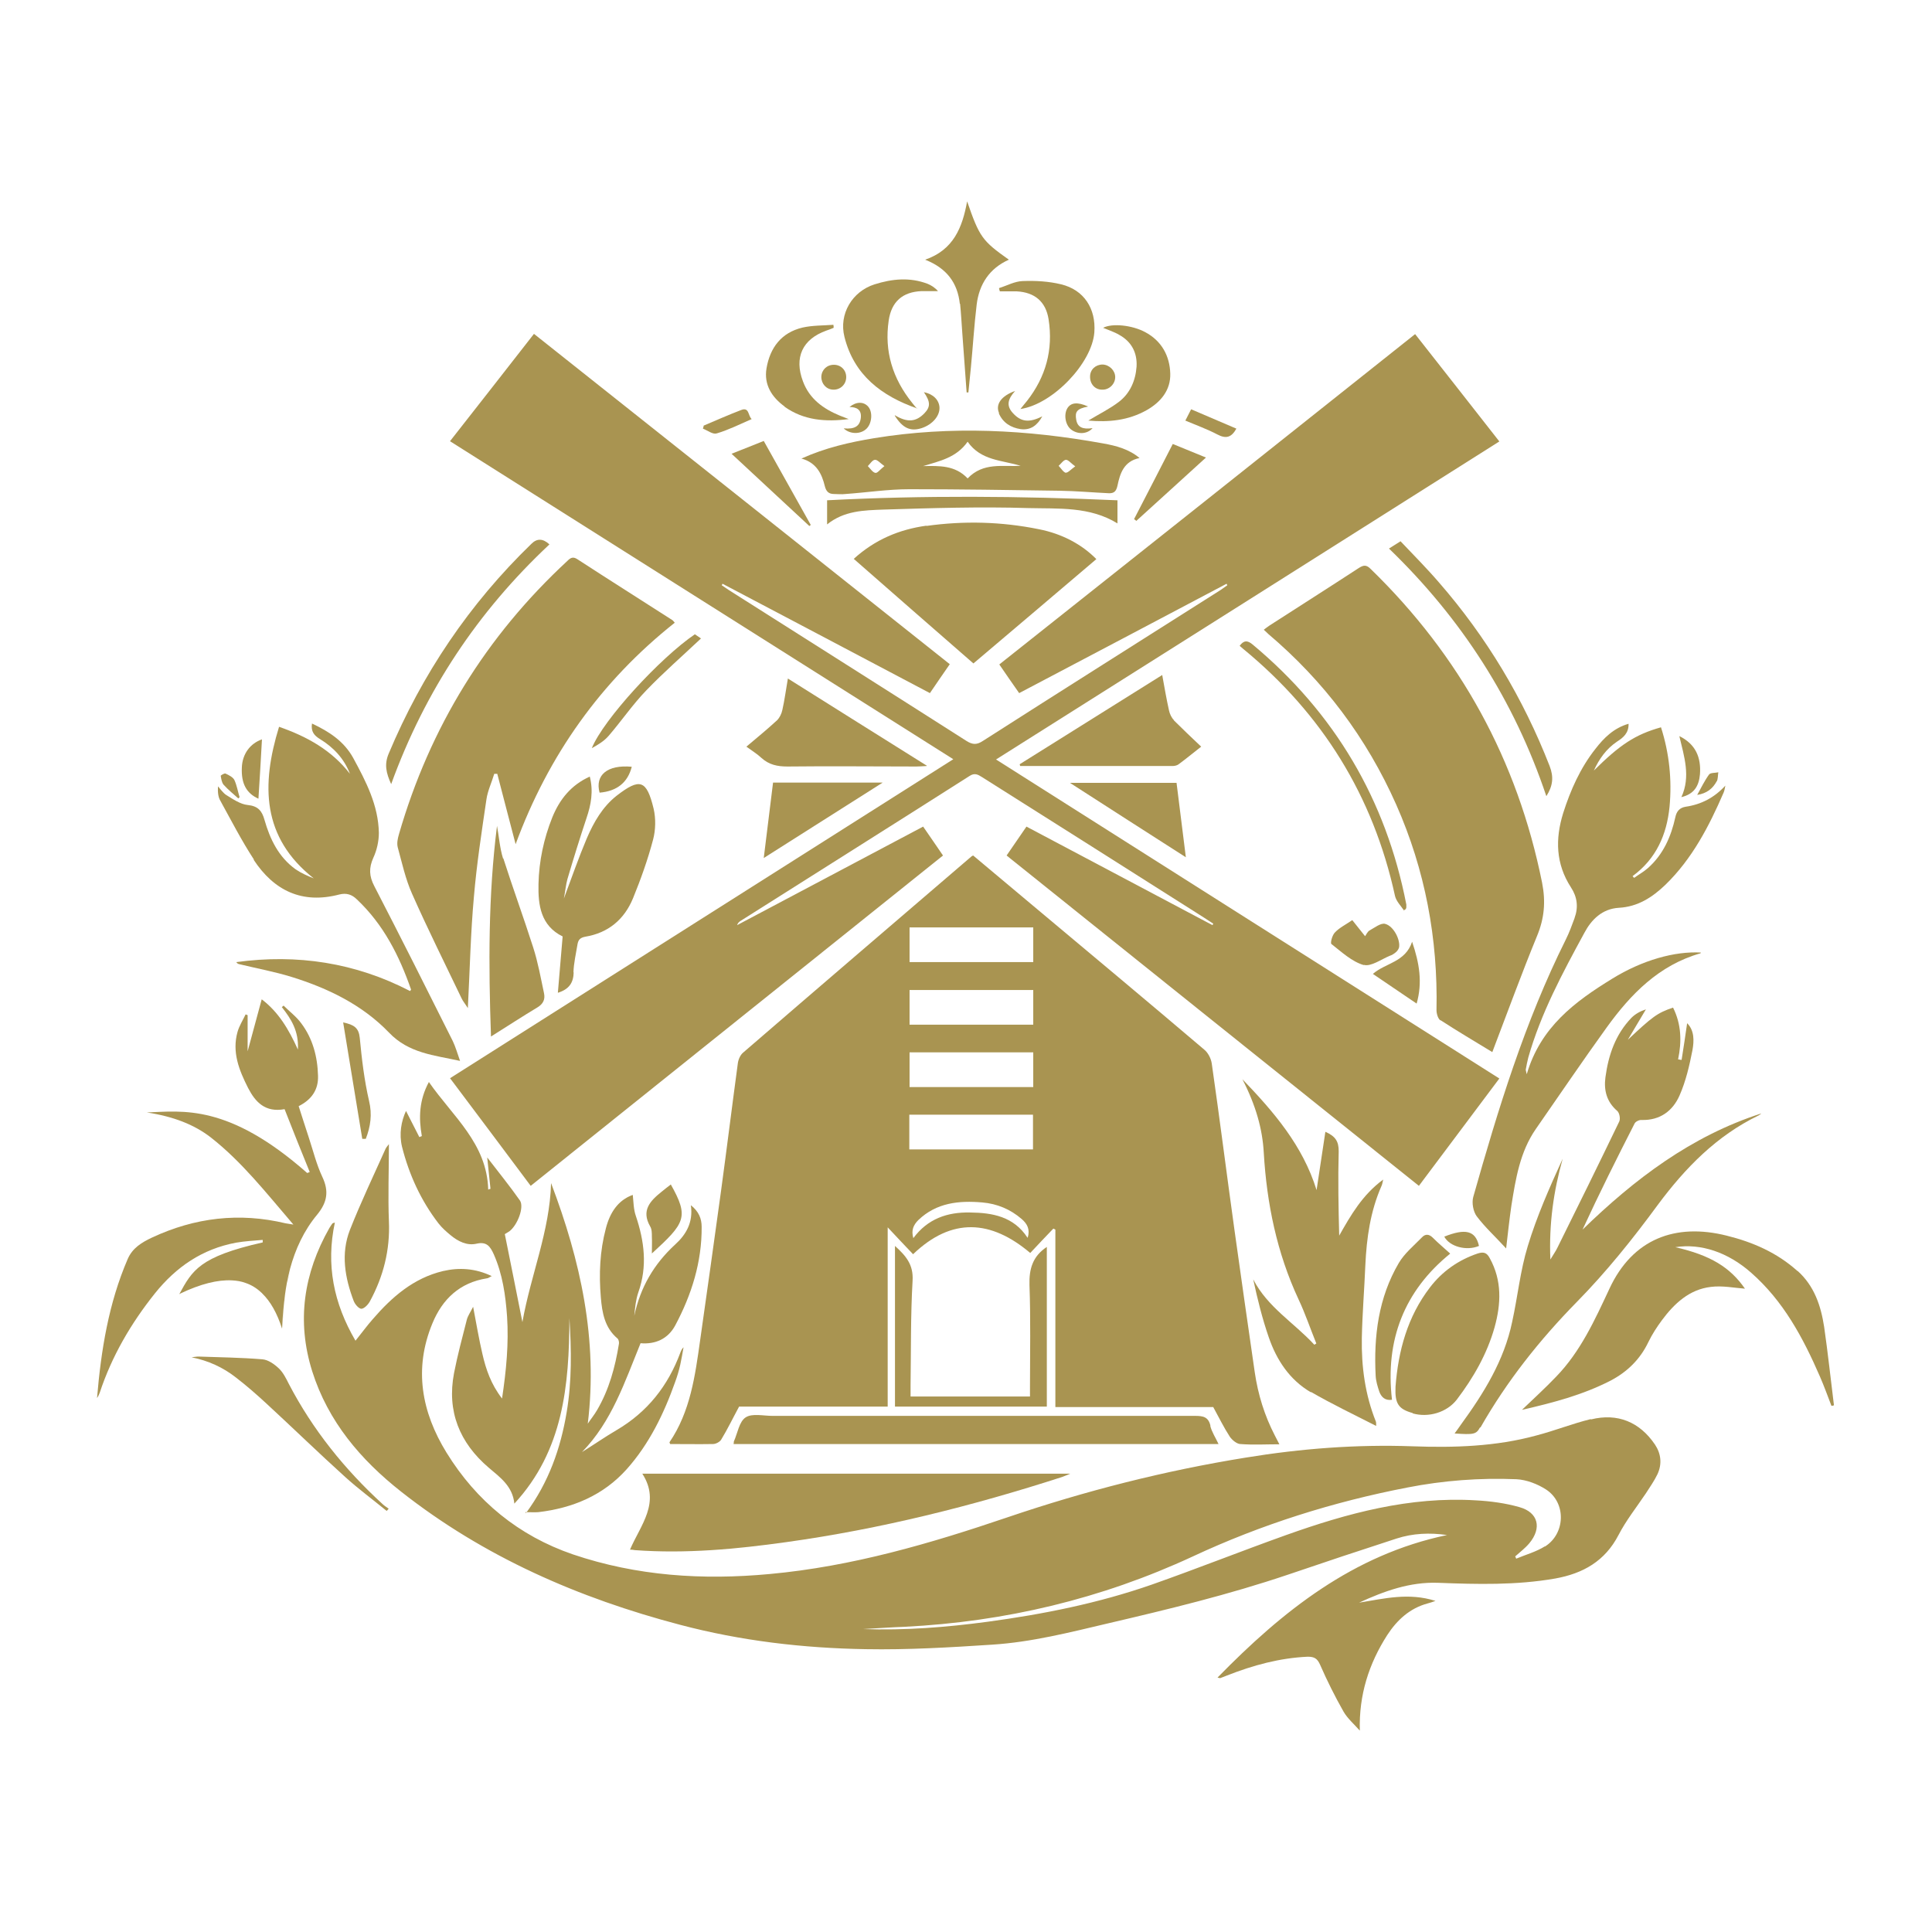
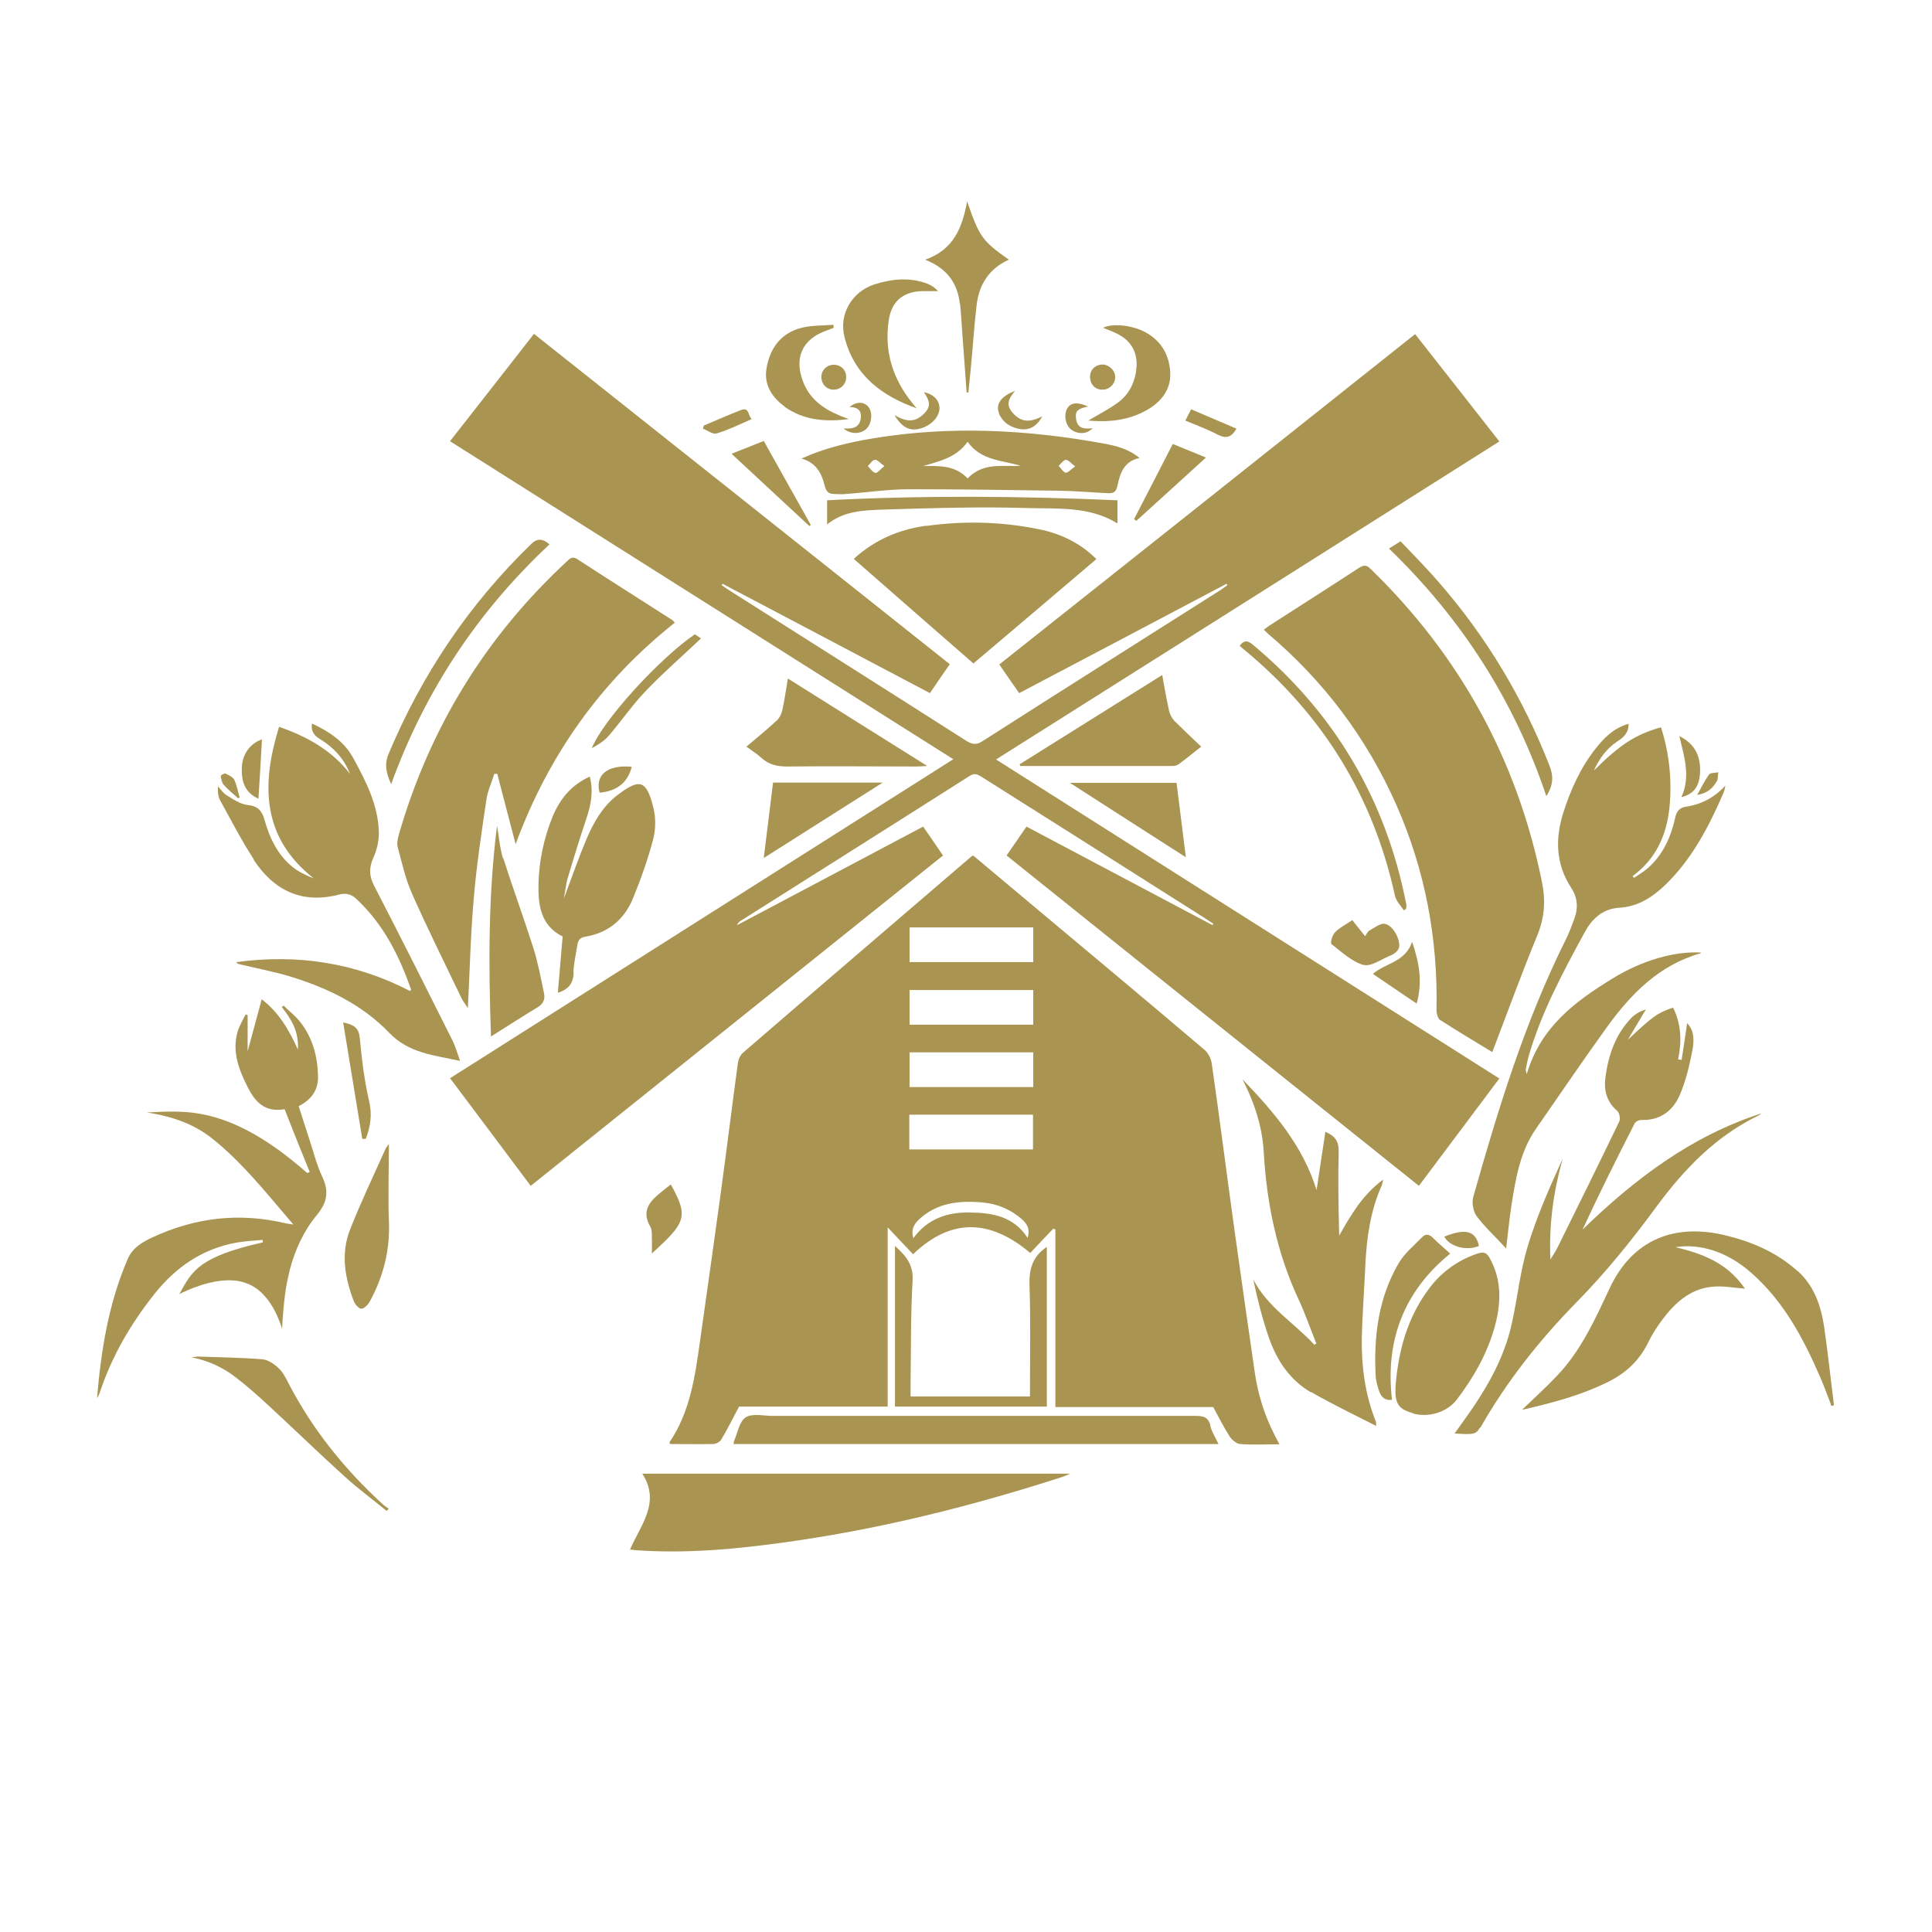
<svg xmlns="http://www.w3.org/2000/svg" id="_レイヤー_1" data-name="レイヤー_1" viewBox="0 0 76.85 76.85">
  <defs>
    <style>
      .cls-1 {
        fill: none;
      }

      .cls-2 {
        fill: #a99451;
      }
    </style>
  </defs>
  <rect class="cls-1" width="76.85" height="76.85" />
  <g>
    <path class="cls-2" d="M17.91,42.9c1.09,1.45,2.14,2.85,3.2,4.27,5.48-4.39,10.93-8.76,16.4-13.14-.27-.4-.53-.77-.79-1.15-2.49,1.32-4.95,2.62-7.4,3.92.03-.09.08-.13.14-.17,3.03-1.92,6.07-3.83,9.1-5.76.21-.14.34-.06.5.04,2.83,1.79,5.67,3.58,8.5,5.38.24.15.47.3.7.45-.01.02-.02.04-.03.06-2.46-1.3-4.92-2.61-7.4-3.92-.27.39-.52.76-.79,1.15,5.47,4.39,10.93,8.76,16.4,13.14,1.08-1.44,2.13-2.84,3.2-4.27-6.68-4.23-13.33-8.45-20.02-12.69,6.7-4.23,13.35-8.43,20.02-12.65-1.13-1.44-2.23-2.85-3.35-4.27-5.53,4.4-11.03,8.77-16.54,13.14.28.41.53.77.79,1.14,2.77-1.46,5.51-2.9,8.25-4.35.01.02.02.04.03.06-.09.06-.18.13-.27.19-3.15,2-6.31,3.99-9.45,6-.24.16-.41.16-.66,0-3.15-2.01-6.3-4-9.45-6-.09-.06-.18-.12-.28-.19.01-.02.02-.04.03-.06,2.75,1.45,5.49,2.89,8.25,4.35.27-.4.52-.76.79-1.15-5.52-4.39-11.02-8.76-16.54-13.14-1.12,1.44-2.22,2.84-3.34,4.27,6.68,4.22,13.33,8.42,20.02,12.65-6.7,4.25-13.36,8.47-20.02,12.69Z" />
    <path class="cls-2" d="M49.34,57.44c.5.04,1.01.01,1.55.01-.08-.15-.13-.25-.18-.35-.41-.79-.67-1.63-.8-2.52-.27-1.87-.54-3.74-.8-5.61-.31-2.22-.59-4.45-.91-6.67-.03-.2-.15-.43-.3-.55-2.27-1.93-4.56-3.84-6.84-5.75-.79-.66-1.57-1.32-2.35-1.97-.04.02-.05.02-.06.03-3.03,2.6-6.07,5.2-9.09,7.81-.11.09-.19.27-.21.42-.23,1.7-.44,3.4-.67,5.09-.27,1.98-.55,3.95-.83,5.93-.2,1.42-.39,2.84-1.22,4.06,0,.01.01.04.03.07.56,0,1.13.01,1.7,0,.12,0,.28-.09.33-.18.25-.41.46-.85.71-1.31,1.93,0,3.9,0,5.91,0,0-2.37,0-4.72,0-7.13.37.39.68.73,1.01,1.07,1.54-1.48,3.1-1.37,4.66-.05.32-.34.62-.66.92-.97.03.01.05.03.08.04,0,2.35,0,4.69,0,7.06,2.14,0,4.24,0,6.28,0,.23.42.42.81.66,1.18.09.13.27.28.41.29ZM36.18,36.89h4.92v1.38c-1.64,0-3.27,0-4.92,0v-1.38ZM40.87,49.23c-.55-.84-1.39-.99-2.28-1-.91-.02-1.69.25-2.26,1.02-.09-.31,0-.52.2-.72.72-.69,1.61-.78,2.54-.7.59.05,1.12.27,1.57.66.22.19.34.41.24.74ZM41.09,45.72c-1.63,0-3.26,0-4.92,0v-1.38c1.64,0,3.27,0,4.92,0,0,.45,0,.9,0,1.38ZM41.1,43.24c-1.64,0-3.27,0-4.92,0v-1.38c1.62,0,3.26,0,4.92,0v1.38ZM41.1,40.76c-1.64,0-3.27,0-4.92,0v-1.38c1.62,0,3.26,0,4.92,0,0,.47,0,.91,0,1.38Z" />
-     <path class="cls-2" d="M63.27,56.45c-.73.18-1.43.46-2.16.65-1.61.44-3.27.49-4.92.43-2.23-.08-4.44.09-6.64.45-3.22.52-6.37,1.32-9.46,2.37-3.09,1.05-6.2,1.96-9.47,2.26-2.67.25-5.29.08-7.83-.78-2.16-.74-3.84-2.12-5.03-4.05-.99-1.61-1.31-3.33-.56-5.14.4-.97,1.09-1.62,2.16-1.79.06,0,.11-.05.2-.09-.65-.31-1.29-.35-1.94-.2-1.17.28-2.03,1.03-2.79,1.91-.23.26-.44.55-.69.86-.87-1.49-1.18-3.02-.82-4.7-.06.02-.08.02-.1.04-.04.06-.08.11-.12.18-1.02,1.8-1.31,3.7-.68,5.7.63,1.99,1.92,3.51,3.53,4.78,3.3,2.6,7.07,4.24,11.1,5.3,2.42.64,4.9.93,7.39.97,1.67.03,3.35-.07,5.03-.18,1.57-.1,3.09-.49,4.62-.85,2.4-.56,4.79-1.14,7.13-1.93,1.44-.49,2.88-.97,4.33-1.44.65-.21,1.32-.24,2.01-.14-3.73.78-6.54,3.02-9.13,5.67.07.01.1.03.11.02.09-.03.18-.07.26-.1,1.04-.41,2.1-.7,3.22-.75.26,0,.38.07.49.32.28.64.59,1.26.93,1.86.16.28.43.51.65.76-.04-1.42.36-2.66,1.09-3.8.39-.6.9-1.07,1.61-1.26.08-.02.17-.05.31-.1-1.07-.34-2.05-.09-3.04.07,1-.46,2.02-.83,3.14-.79,1.56.06,3.11.1,4.66-.17,1.11-.2,1.98-.69,2.52-1.73.3-.58.72-1.11,1.09-1.66.16-.25.33-.49.46-.76.19-.41.14-.82-.1-1.18-.61-.9-1.49-1.26-2.54-1ZM61.45,61.51c-.35.22-.76.33-1.14.49-.01-.03-.02-.06-.04-.09.19-.17.4-.33.56-.52.51-.61.36-1.23-.39-1.44-.56-.16-1.16-.24-1.74-.27-2.62-.16-5.1.51-7.54,1.38-1.79.64-3.55,1.34-5.34,1.97-2.12.74-4.32,1.18-6.54,1.48-1.64.22-3.29.35-4.95.29.55-.03,1.1-.07,1.65-.09,4-.2,7.83-1.11,11.47-2.8,2.72-1.27,5.58-2.17,8.53-2.74,1.43-.28,2.88-.39,4.34-.33.4.02.84.19,1.18.41.81.53.77,1.76-.05,2.27Z" />
    <path class="cls-2" d="M57.3,40.58c.66.43,1.34.83,2.06,1.27.6-1.57,1.16-3.11,1.78-4.62.29-.7.35-1.36.2-2.12-.98-4.87-3.26-9.02-6.82-12.48-.17-.17-.28-.16-.48-.03-1.18.77-2.36,1.52-3.54,2.28-.08.05-.15.11-.23.17.07.06.12.11.17.16,2.22,1.88,3.92,4.14,5.1,6.8,1.15,2.6,1.66,5.33,1.6,8.17,0,.14.06.35.16.41Z" />
-     <path class="cls-2" d="M20.9,60.15c.21,0,.36.01.51,0,1.37-.16,2.59-.67,3.52-1.71.9-1.01,1.48-2.21,1.93-3.48.08-.22.15-.45.2-.68.05-.23.09-.46.13-.69-.07.07-.1.14-.13.22-.49,1.32-1.31,2.36-2.54,3.08-.46.27-.89.57-1.37.87,1.19-1.22,1.7-2.79,2.33-4.33.59.05,1.09-.17,1.38-.71.65-1.22,1.06-2.52,1.05-3.92,0-.32-.11-.61-.43-.86.1.68-.19,1.17-.62,1.56-.85.78-1.39,1.71-1.63,2.84.03-.32.06-.64.16-.93.37-1.04.24-2.04-.1-3.05-.09-.26-.09-.55-.12-.83-.59.21-.91.71-1.07,1.33-.24.9-.28,1.82-.2,2.75.05.6.15,1.2.66,1.63.05.04.07.15.06.21-.15.93-.39,1.82-.87,2.64-.11.19-.25.36-.37.54.41-3.35-.29-6.49-1.46-9.57-.05,1.91-.81,3.66-1.14,5.53-.24-1.19-.46-2.33-.7-3.5.02-.01.1-.06.18-.11.33-.25.6-.97.42-1.23-.4-.57-.84-1.11-1.3-1.71.05.47.09.86.13,1.25-.03,0-.06.02-.09.03-.05-1.84-1.41-2.91-2.36-4.28-.39.72-.41,1.43-.28,2.15-.03.01-.07.03-.1.04-.18-.35-.36-.71-.53-1.04-.19.41-.28.91-.16,1.42.28,1.11.75,2.14,1.45,3.05.14.18.31.33.48.47.3.25.66.43,1.04.34.4-.09.54.11.68.42.35.79.47,1.63.53,2.48.07,1.07-.03,2.13-.2,3.26-.44-.57-.64-1.16-.78-1.77-.14-.6-.24-1.2-.37-1.88-.11.22-.21.36-.25.51-.18.71-.37,1.41-.51,2.13-.29,1.52.22,2.77,1.38,3.76.46.39.95.74,1.02,1.43,1.95-2.11,2.18-4.71,2.19-7.38.08,1.26.1,2.51-.11,3.75-.24,1.43-.71,2.78-1.62,4.01Z" />
    <path class="cls-2" d="M26.75,24.67c-1.26-.81-2.53-1.61-3.79-2.43-.17-.11-.27-.05-.39.07-3.24,3-5.47,6.62-6.7,10.87-.05.17-.09.36-.05.52.17.62.31,1.27.57,1.85.62,1.4,1.31,2.78,1.97,4.16.05.11.13.2.25.39.08-1.55.11-2.99.24-4.42.11-1.3.31-2.6.5-3.89.05-.34.21-.67.31-1.01h.12c.24.94.49,1.87.73,2.8,1.3-3.53,3.39-6.48,6.33-8.81-.04-.04-.06-.08-.08-.09Z" />
    <path class="cls-2" d="M62.64,36.5c-.11.3-.22.6-.36.88-1.63,3.27-2.69,6.74-3.68,10.24-.06.23,0,.57.14.76.34.45.76.83,1.17,1.28.07-.6.13-1.16.21-1.71.17-1.06.34-2.13.97-3.04.94-1.35,1.86-2.71,2.82-4.04.96-1.33,2.08-2.48,3.73-2.95,0,0,.01-.02.02-.03-1.04-.06-2.33.3-3.53,1.04-1.48.91-2.85,1.92-3.4,3.8-.03-.14-.04-.16-.04-.18.03-.16.06-.33.1-.48.5-1.76,1.36-3.36,2.23-4.96.28-.53.71-.96,1.37-1,.76-.04,1.34-.42,1.86-.92,1.06-1.03,1.73-2.32,2.31-3.66.04-.09.05-.19.07-.28-.44.48-.96.75-1.58.84-.24.04-.36.18-.41.42-.17.77-.48,1.48-1.09,2.02-.17.15-.37.26-.55.39-.02-.02-.04-.05-.06-.07.94-.69,1.36-1.65,1.47-2.76.1-1.07-.01-2.13-.34-3.16-1.03.29-1.63.69-2.67,1.72.21-.46.49-.86.92-1.15.25-.16.47-.34.46-.71-.59.17-.98.56-1.32,1-.6.76-.99,1.64-1.28,2.55-.32,1.03-.3,2.02.31,2.96.25.38.3.79.14,1.22Z" />
    <path class="cls-2" d="M10.09,34.2c.81,1.23,1.93,1.77,3.41,1.38.28-.07.5,0,.7.2,1.05.99,1.68,2.23,2.15,3.58,0,.01-.02.04-.04.06-2.18-1.13-4.49-1.48-6.91-1.15.03.05.07.07.11.08.7.17,1.41.3,2.09.51,1.45.45,2.81,1.11,3.87,2.21.79.83,1.79.9,2.83,1.13-.11-.31-.18-.56-.29-.79-1.03-2.06-2.06-4.11-3.12-6.16-.21-.4-.22-.73-.04-1.13.14-.3.22-.66.22-.99-.02-1.1-.51-2.04-1.02-2.98-.37-.67-.96-1.05-1.64-1.37-.05.32.09.48.32.62.54.33.96.78,1.19,1.38-.73-.94-1.7-1.48-2.82-1.87-.71,2.31-.69,4.4,1.38,6.03-.25-.1-.5-.21-.72-.36-.68-.49-1.02-1.2-1.24-1.97-.1-.36-.26-.55-.67-.59-.29-.03-.58-.23-.84-.39-.13-.08-.23-.23-.34-.35-.01.21,0,.42.1.58.43.78.84,1.58,1.33,2.33Z" />
    <path class="cls-2" d="M7.18,51.45c.8-.38,1.48-.55,2.05-.52.19.01.37.04.53.1.24.08.45.21.64.39.01,0,.02.02.03.03.33.32.59.78.79,1.4.03-.62.08-1.22.19-1.81.04-.2.08-.39.13-.58.21-.77.54-1.5,1.08-2.15.4-.49.47-.93.2-1.5-.23-.49-.36-1.02-.53-1.54-.14-.42-.27-.84-.41-1.27.52-.26.79-.66.77-1.21-.02-.76-.21-1.48-.67-2.09-.19-.26-.47-.47-.7-.7-.02.02-.04.04-.07.06.37.47.68.95.64,1.69-.37-.82-.78-1.5-1.44-2-.2.73-.38,1.41-.56,2.07,0-.45,0-.95,0-1.44-.03-.01-.05-.02-.08-.03-.11.23-.25.45-.32.69-.23.81.06,1.53.42,2.24.29.56.68.98,1.45.84.33.84.66,1.67,1,2.5l-.1.04c-3.14-2.77-4.96-2.46-6.38-2.41,1.05.16,1.88.48,2.54.99,1.24.97,2.2,2.2,3.29,3.47-.17-.03-.24-.04-.31-.05-1.84-.44-3.61-.23-5.32.57-.4.19-.77.41-.96.85-.76,1.76-1.06,3.63-1.22,5.53.05-.07.08-.14.11-.22.48-1.45,1.24-2.75,2.19-3.94.85-1.06,1.89-1.77,3.23-2.02.35-.06.7-.08,1.06-.11,0,.03,0,.07,0,.1-2.52.57-2.8,1.11-3.32,2.06Z" />
    <path class="cls-2" d="M10.4,51.42s.02.02.03.03c-.01-.01-.02-.02-.03-.03Z" />
    <path class="cls-2" d="M11.23,52.84c.03-.62.08-1.22.19-1.81-.11.59-.17,1.2-.19,1.81,0,0,0,0,0,0Z" />
    <path class="cls-2" d="M11.56,50.45c-.05.19-.1.39-.13.58.04-.2.08-.39.13-.58Z" />
    <path class="cls-2" d="M58.89,56.78c1.05-1.84,2.34-3.47,3.83-4.99,1.17-1.19,2.23-2.51,3.22-3.86,1.1-1.48,2.34-2.75,4.01-3.56.04-.02.08-.05.11-.08-2.79.9-5.04,2.61-7.11,4.62.66-1.43,1.36-2.83,2.07-4.22.04-.08.19-.15.28-.14.73.02,1.24-.36,1.51-.98.25-.57.39-1.18.51-1.79.07-.38.08-.79-.21-1.08-.07.48-.14.97-.22,1.46-.05,0-.09-.02-.14-.02.15-.71.13-1.4-.2-2.06-.63.21-.83.37-1.8,1.28.24-.4.48-.81.72-1.21-.22.07-.42.18-.58.34-.63.66-.91,1.47-1.03,2.36-.07.52.05.98.47,1.34.09.08.13.31.08.42-.81,1.68-1.63,3.35-2.46,5.02-.06.13-.15.25-.28.47-.06-1.43.13-2.73.49-4.01-.52,1.14-1.03,2.29-1.39,3.48-.3.98-.4,2.01-.62,3.01-.32,1.54-1.13,2.84-2.04,4.09-.08.11-.15.22-.25.35.75.05.86.04,1.01-.24Z" />
    <path class="cls-2" d="M25.25,61.66c2.03.15,4.04-.04,6.04-.32,3.73-.52,7.37-1.43,10.96-2.59.09-.03.17-.07.32-.13-5.73,0-11.38,0-17.02,0,.74,1.15-.07,2.04-.49,3.02.08,0,.13.01.19.02Z" />
    <path class="cls-2" d="M52.15,55.37c.83.48,1.69.89,2.59,1.35,0-.11,0-.14-.01-.17-.43-1.07-.58-2.19-.56-3.33.02-.97.1-1.93.14-2.9.05-1.08.2-2.14.64-3.14.03-.06.04-.13.07-.26-.83.61-1.29,1.42-1.75,2.23-.03-1.12-.05-2.24-.02-3.36,0-.38-.12-.59-.53-.77-.12.79-.23,1.54-.35,2.32-.55-1.78-1.71-3.12-2.95-4.41.53,1.03.8,1.98.85,2.93.12,2.02.52,3.97,1.38,5.82.27.57.47,1.17.71,1.76-.03.02-.05.03-.08.05-.8-.87-1.86-1.49-2.43-2.6.17.79.36,1.56.62,2.31.31.9.83,1.69,1.67,2.18Z" />
    <path class="cls-2" d="M36.85,20.91c-1.08.15-2.04.55-2.89,1.32,1.59,1.39,3.16,2.77,4.76,4.16,1.64-1.39,3.27-2.77,4.89-4.15-.58-.59-1.37-1.01-2.29-1.19-1.48-.3-2.97-.34-4.47-.13Z" />
    <path class="cls-2" d="M71.5,50.56c-.81-.73-1.77-1.15-2.82-1.41-2.04-.51-3.74.13-4.66,2.11-.58,1.24-1.15,2.5-2.12,3.5-.43.45-.89.87-1.36,1.32,1.22-.28,2.41-.59,3.52-1.16.67-.35,1.18-.85,1.51-1.54.15-.31.34-.6.54-.87.49-.66,1.09-1.22,1.94-1.32.46-.06.94.04,1.36.07-.59-.85-1.37-1.33-2.77-1.65,1.01-.16,2.09.2,3.01,1.01,1.29,1.13,2.07,2.59,2.74,4.13.17.39.31.78.46,1.17.03,0,.07-.01.1-.02-.13-1.04-.24-2.08-.39-3.12-.13-.84-.39-1.63-1.06-2.23Z" />
    <path class="cls-2" d="M45.33,18.22c-.43-.36-.94-.49-1.44-.58-3.03-.55-6.07-.71-9.12-.21-.97.16-1.94.38-2.89.81.59.16.81.6.93,1.1.05.2.15.31.36.31.15,0,.31.02.46,0,.85-.06,1.69-.19,2.54-.19,1.99,0,3.99.03,5.98.06.66.01,1.32.07,1.97.1.2,0,.28-.08.33-.3.1-.48.25-.97.87-1.1ZM34.82,18.81c-.11-.02-.2-.17-.3-.27.09-.09.18-.24.28-.25.1-.01.21.13.38.25-.17.13-.28.29-.36.27ZM38.49,19.03c-.5-.53-1.13-.5-1.77-.49.65-.2,1.32-.33,1.77-.97.53.76,1.37.73,2.11.96-.72.04-1.49-.15-2.11.5ZM42.4,18.81c-.11-.03-.19-.18-.29-.28.1-.09.19-.23.29-.24.1,0,.2.14.37.26-.17.12-.3.27-.38.25Z" />
    <path class="cls-2" d="M22.81,38.69c.01-.37.1-.75.16-1.12.03-.18.1-.27.31-.31.91-.15,1.55-.68,1.9-1.53.31-.76.59-1.54.8-2.34.1-.38.11-.83.02-1.22-.28-1.16-.55-1.23-1.47-.52-.56.44-.91,1.05-1.19,1.7-.32.76-.59,1.53-.91,2.39.06-.32.08-.55.14-.77.24-.81.49-1.62.76-2.43.18-.53.28-1.06.13-1.65-.75.34-1.2.91-1.49,1.62-.34.85-.53,1.74-.55,2.65-.02.85.09,1.66.96,2.09-.06.76-.13,1.49-.19,2.24.45-.14.62-.4.63-.82Z" />
    <path class="cls-2" d="M48.15,56.72c-.08-.36-.29-.4-.61-.4-5.6,0-11.2,0-16.81,0-.37,0-.81-.11-1.07.06-.26.17-.32.63-.47.96,0,.02,0,.05-.01.1,6.43,0,12.84,0,19.29,0-.12-.26-.27-.48-.33-.73Z" />
    <path class="cls-2" d="M56.19,56.22c.62.18,1.36-.03,1.76-.55.66-.87,1.2-1.81,1.5-2.87.26-.94.3-1.86-.19-2.75-.11-.21-.23-.27-.48-.19-.77.26-1.41.71-1.9,1.35-.89,1.16-1.26,2.51-1.37,3.95-.03.67.11.89.69,1.05Z" />
    <path class="cls-2" d="M46.7,28.65c-.1-.1-.17-.25-.2-.39-.1-.45-.18-.91-.27-1.41-1.93,1.21-3.8,2.38-5.67,3.55l.02.07c2.02,0,4.04,0,6.06,0,.08,0,.17-.02.23-.06.3-.22.59-.46.91-.71-.38-.36-.74-.7-1.09-1.05Z" />
    <path class="cls-2" d="M36.87,30.46c-1.88-1.18-3.69-2.31-5.53-3.47-.08.45-.13.86-.22,1.25-.03.15-.11.31-.21.41-.38.35-.78.68-1.22,1.05.23.17.43.29.6.45.3.27.63.34,1.03.34,1.71-.02,3.42,0,5.13,0,.11,0,.22-.01.41-.02Z" />
    <path class="cls-2" d="M36.3,50.94c.04-.64-.27-.99-.7-1.38,0,2.15,0,4.27,0,6.39,2.03,0,4.04,0,6.04,0,0-2.13,0-4.25,0-6.35-.56.37-.71.87-.69,1.52.05,1.35.02,2.7.02,4.05v.38c-1.6,0-3.15,0-4.75,0,0-.17,0-.31,0-.45.02-1.38,0-2.77.08-4.15Z" />
    <path class="cls-2" d="M20.01,34.15c-.13-.42-.16-.86-.24-1.3-.35,2.77-.34,5.53-.24,8.38.67-.42,1.25-.8,1.85-1.16.23-.14.31-.32.26-.56-.13-.61-.24-1.23-.43-1.82-.38-1.19-.81-2.36-1.19-3.55Z" />
-     <path class="cls-2" d="M39.76,11.59c.23,0,.46,0,.69,0,.71.04,1.15.41,1.26,1.11.19,1.21-.11,2.29-.86,3.25-.08.1-.16.19-.26.32,1.29-.19,2.85-1.83,2.94-3.05.07-.94-.41-1.69-1.32-1.91-.49-.12-1.02-.15-1.53-.13-.32.01-.62.18-.94.28,0,.04.02.08.03.12Z" />
+     <path class="cls-2" d="M39.76,11.59Z" />
    <path class="cls-2" d="M36.48,16.26c-.07-.08-.14-.16-.2-.24-.77-.96-1.11-2.04-.93-3.27.11-.75.55-1.14,1.31-1.17.22,0,.43,0,.65,0-.13-.15-.27-.23-.41-.29-.71-.27-1.41-.2-2.11.02-.89.28-1.43,1.18-1.2,2.09.38,1.52,1.47,2.35,2.9,2.85Z" />
    <path class="cls-2" d="M14.37,52.06c.11,0,.27-.16.34-.29.54-.99.81-2.05.76-3.19-.04-1.01,0-2.02,0-3.07-.05.07-.1.12-.13.18-.48,1.07-.99,2.14-1.42,3.23-.37.95-.2,1.91.15,2.83.05.13.2.31.31.31Z" />
    <path class="cls-2" d="M30.38,34.13c1.6-1.02,3.13-1.98,4.73-3-1.52,0-2.92,0-4.36,0-.12.98-.24,1.94-.37,3Z" />
    <path class="cls-2" d="M11.49,55.05c-.11-.22-.23-.46-.4-.62-.18-.17-.42-.34-.65-.36-.85-.07-1.7-.08-2.54-.11-.09,0-.19.02-.28.03.66.13,1.25.4,1.76.8.43.33.84.69,1.24,1.06,1.04.96,2.06,1.95,3.11,2.9.53.48,1.1.9,1.65,1.35.03-.03.06-.06.08-.09-.08-.06-.17-.11-.24-.18-1.51-1.38-2.78-2.96-3.73-4.78Z" />
    <path class="cls-2" d="M38.19,12.08c.04.4.06.8.09,1.2.06.78.11,1.55.17,2.33.02,0,.05,0,.07,0,.03-.33.07-.67.1-1,.08-.83.13-1.67.23-2.5.1-.8.5-1.43,1.28-1.78-1.06-.75-1.17-.9-1.66-2.32-.19,1.04-.54,1.93-1.67,2.32.86.34,1.29.92,1.38,1.76Z" />
    <path class="cls-2" d="M42.56,31.14c1.56,1,3.04,1.96,4.61,2.96-.13-1.05-.25-2.01-.37-2.96h-4.24Z" />
    <path class="cls-2" d="M57.68,49.86c-.23-.21-.47-.41-.69-.63-.15-.15-.3-.15-.43-.01-.32.33-.69.63-.92,1.02-.81,1.38-1,2.91-.92,4.48.01.22.08.44.15.65.08.2.22.35.5.31-.28-2.39.5-4.34,2.31-5.81Z" />
    <path class="cls-2" d="M55.71,21.53c-.18.11-.3.19-.46.29,2.89,2.79,4.98,6.04,6.26,9.85.26-.41.3-.76.13-1.2-1.05-2.69-2.51-5.13-4.4-7.3-.49-.57-1.02-1.1-1.54-1.65Z" />
    <path class="cls-2" d="M21.85,21.65q-.38-.35-.71-.02c-2.47,2.39-4.35,5.18-5.68,8.35-.18.43-.1.77.1,1.21,1.35-3.72,3.45-6.87,6.29-9.53Z" />
    <path class="cls-2" d="M44.44,19.9c-3.87-.17-7.7-.2-11.54,0v.96c.68-.55,1.47-.56,2.24-.59,1.92-.06,3.85-.12,5.77-.06,1.19.03,2.44-.07,3.54.61v-.92Z" />
    <path class="cls-2" d="M45.21,14.58c-.04.56-.26,1.07-.71,1.41-.37.28-.8.49-1.21.74.8.07,1.59,0,2.33-.42.56-.32.95-.8.93-1.45-.02-.7-.34-1.3-1-1.65-.52-.28-1.32-.36-1.67-.17.21.09.44.16.64.28.49.27.72.71.69,1.26Z" />
    <path class="cls-2" d="M31.21,16.18c.76.54,1.63.61,2.55.49-.12-.05-.24-.09-.36-.14-.65-.27-1.2-.66-1.46-1.36-.36-.95-.02-1.68.93-2.02.1-.03.19-.07.29-.11,0-.04,0-.08-.01-.12-.41.03-.83.02-1.23.11-.84.2-1.29.8-1.43,1.62-.11.65.21,1.15.72,1.52Z" />
    <path class="cls-2" d="M55.83,36.22s.06-.04.09-.06c0-.02.02-.04.02-.07,0-.04,0-.07,0-.11-.81-4.17-2.85-7.62-6.11-10.34-.21-.18-.36-.17-.52.05.05.04.09.08.14.12,3.14,2.58,5.17,5.84,6.04,9.83.05.21.23.39.36.58Z" />
    <path class="cls-2" d="M54.25,38.38c.28.08.69-.22,1.03-.36.09-.03.17-.08.24-.14.06-.05.11-.12.13-.19.06-.3-.21-.85-.55-.94-.17-.05-.42.15-.62.26-.08.04-.13.16-.18.23-.19-.24-.35-.44-.51-.64-.26.18-.51.3-.69.49-.11.11-.19.42-.14.46.41.32.81.7,1.29.84Z" />
    <path class="cls-2" d="M32.2,20.92s.04-.03.05-.04c-.62-1.11-1.24-2.21-1.87-3.34-.42.17-.82.33-1.28.51,1.06.98,2.07,1.93,3.09,2.87Z" />
    <path class="cls-2" d="M45.21,20.71c.91-.82,1.81-1.65,2.76-2.51-.46-.19-.88-.36-1.32-.54-.53,1.03-1.03,2.01-1.54,2.99.03.02.06.04.09.07Z" />
    <path class="cls-2" d="M26.69,47.11c-.13.1-.26.2-.38.3-.45.36-.81.74-.45,1.37.07.11.07.27.07.42.01.2,0,.4,0,.66,1.32-1.21,1.49-1.44.75-2.75Z" />
    <path class="cls-2" d="M27.89,25.4c-.07-.05-.16-.11-.25-.17-1.38.94-3.63,3.38-4.1,4.53.24-.13.49-.28.67-.49.51-.59.95-1.24,1.49-1.8.69-.72,1.45-1.38,2.19-2.08Z" />
    <path class="cls-2" d="M14.55,45.3c.19-.49.26-.97.13-1.51-.19-.82-.29-1.67-.37-2.51-.04-.39-.22-.52-.66-.61.26,1.58.51,3.11.76,4.63.04,0,.09,0,.13,0Z" />
    <path class="cls-2" d="M56.17,37.46c-.27.82-1.06.84-1.56,1.28.59.4,1.15.78,1.74,1.18.24-.84.11-1.61-.18-2.46Z" />
    <path class="cls-2" d="M10.28,31.77c.05-.79.1-1.59.14-2.36-.46.16-.78.57-.8,1.12-.03.65.19,1.03.66,1.24Z" />
    <path class="cls-2" d="M66.87,31.71c.53-.12.71-.46.75-.91.05-.67-.17-1.2-.82-1.52.19.81.46,1.61.08,2.43Z" />
    <path class="cls-2" d="M49.18,17.05c-.6-.26-1.2-.51-1.8-.77-.09.18-.15.3-.23.45.45.19.87.34,1.27.55.34.18.56.13.76-.23Z" />
    <path class="cls-2" d="M25.13,30.5c-.97-.09-1.47.33-1.28,1.03.69-.06,1.12-.4,1.28-1.03Z" />
    <path class="cls-2" d="M35.59,16.53c.32.51.63.64,1.07.5.43-.14.73-.49.71-.83-.02-.3-.26-.53-.62-.6.26.38.27.58.02.84-.33.34-.67.38-1.17.08Z" />
    <path class="cls-2" d="M28.51,17.24c.47-.14.91-.36,1.39-.57-.15-.13-.09-.49-.42-.36-.5.19-.99.41-1.49.62,0,.04-.02.08-.03.12.18.07.4.24.54.19Z" />
    <path class="cls-2" d="M39.73,16.44c.16.37.47.57.87.63.4.05.66-.15.86-.51-.53.27-.86.22-1.18-.14-.26-.29-.19-.55.1-.87-.56.2-.79.54-.64.88Z" />
    <path class="cls-2" d="M43.36,14.99c0,.3.21.52.5.51.27,0,.5-.23.5-.5,0-.26-.23-.49-.5-.5-.28,0-.5.2-.5.48Z" />
    <path class="cls-2" d="M32.67,14.99c0,.28.2.5.47.51.29.01.52-.21.52-.5,0-.28-.21-.49-.49-.49-.28,0-.49.2-.5.48Z" />
    <path class="cls-2" d="M58.83,49.56c-.14-.62-.55-.7-1.38-.37.21.4.89.58,1.38.37Z" />
    <path class="cls-2" d="M43.28,16.17c-.42-.19-.69-.16-.83.08-.15.27-.06.7.19.86.27.18.62.15.82-.08-.4.06-.6-.04-.65-.33-.06-.33.03-.44.47-.53Z" />
    <path class="cls-2" d="M33.57,17.05c.25.23.67.23.9,0,.22-.22.25-.67.06-.88-.18-.2-.47-.2-.74.02.29,0,.49.11.45.44-.04.32-.24.45-.67.41Z" />
    <path class="cls-2" d="M68.29,31.08c.05-.1.04-.24.06-.36-.13.03-.31.01-.37.09-.18.25-.32.54-.47.81.38-.06.62-.25.78-.55Z" />
    <path class="cls-2" d="M9.48,31.76s.03-.03.05-.05c-.07-.23-.11-.48-.21-.69-.06-.11-.22-.19-.35-.25-.04-.02-.19.07-.19.09.02.12.04.26.11.35.18.2.39.37.59.55Z" />
  </g>
</svg>